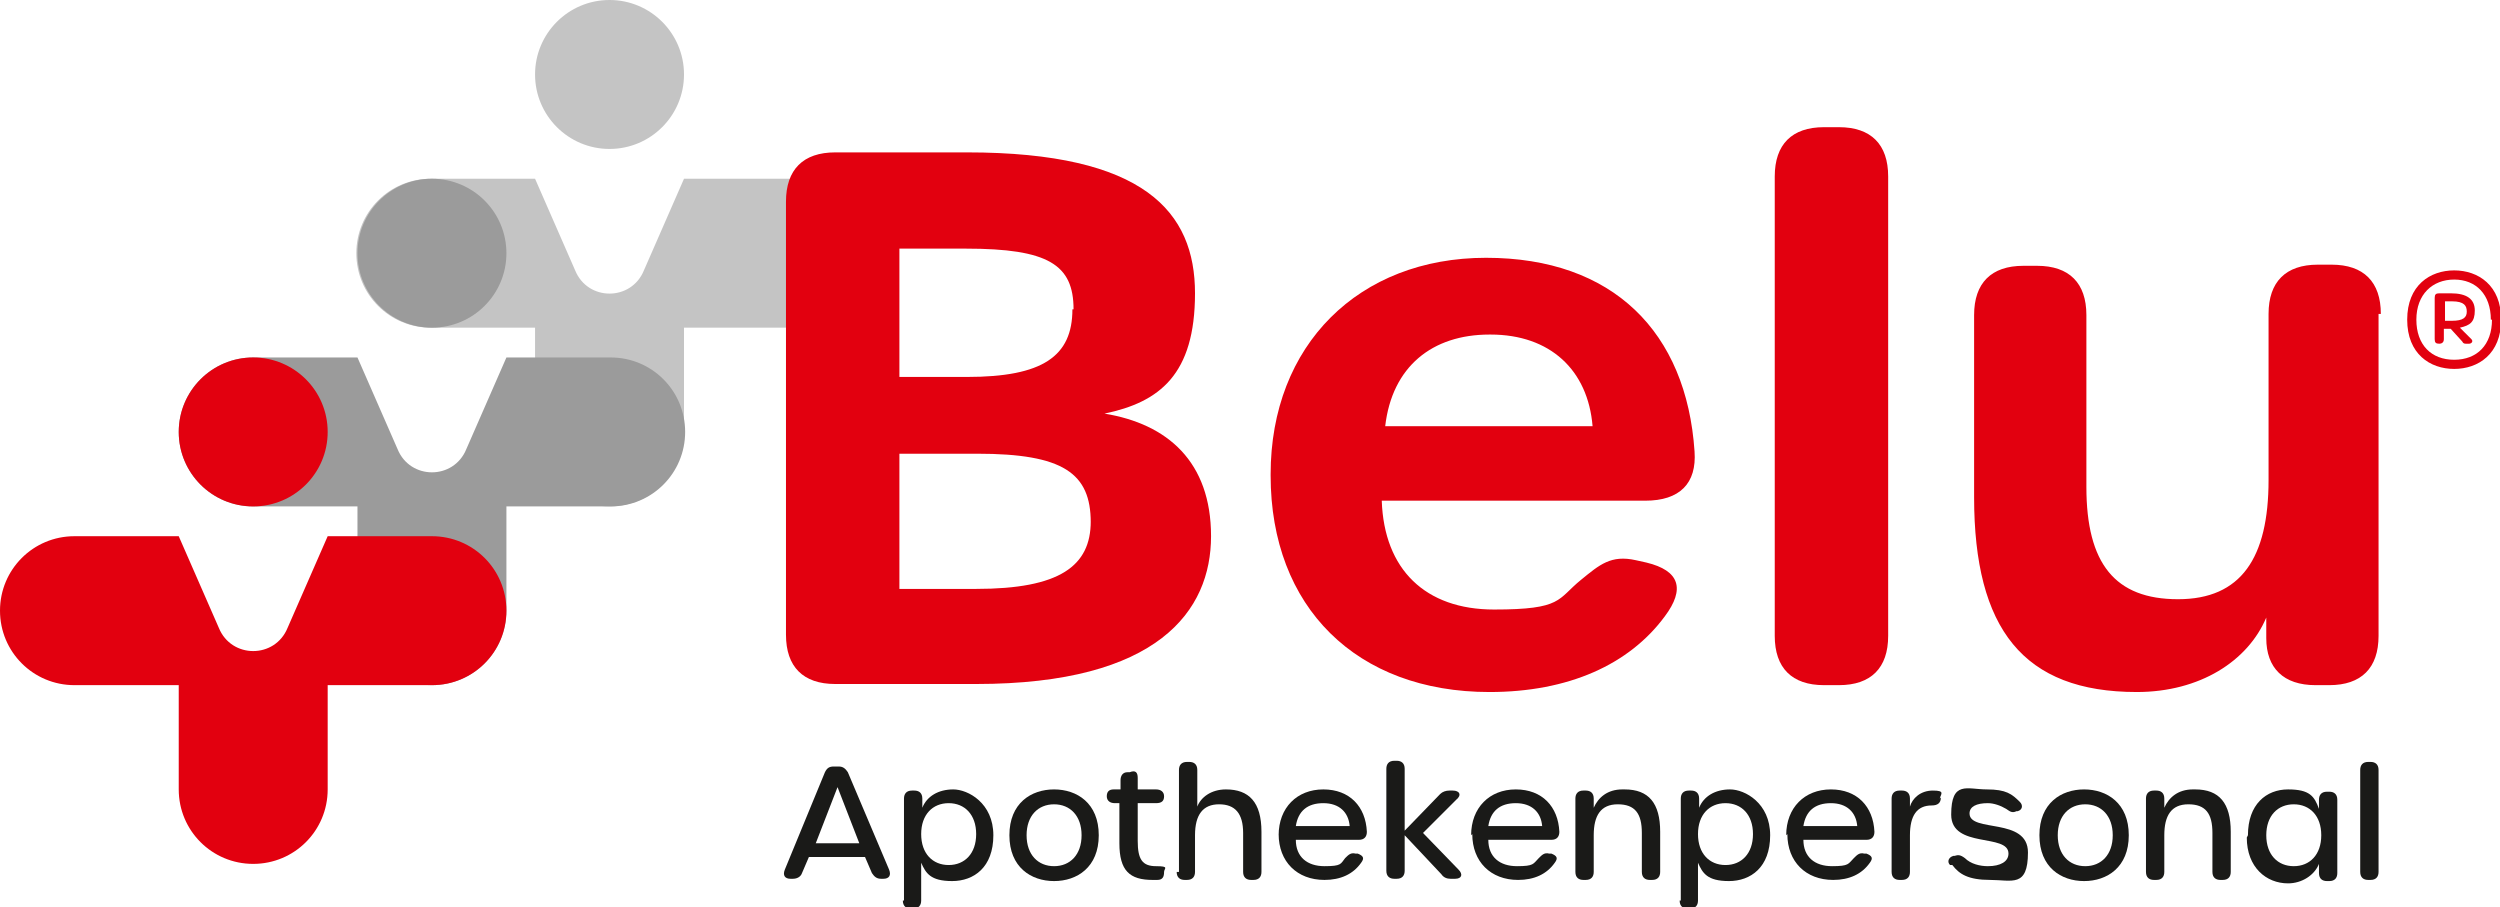
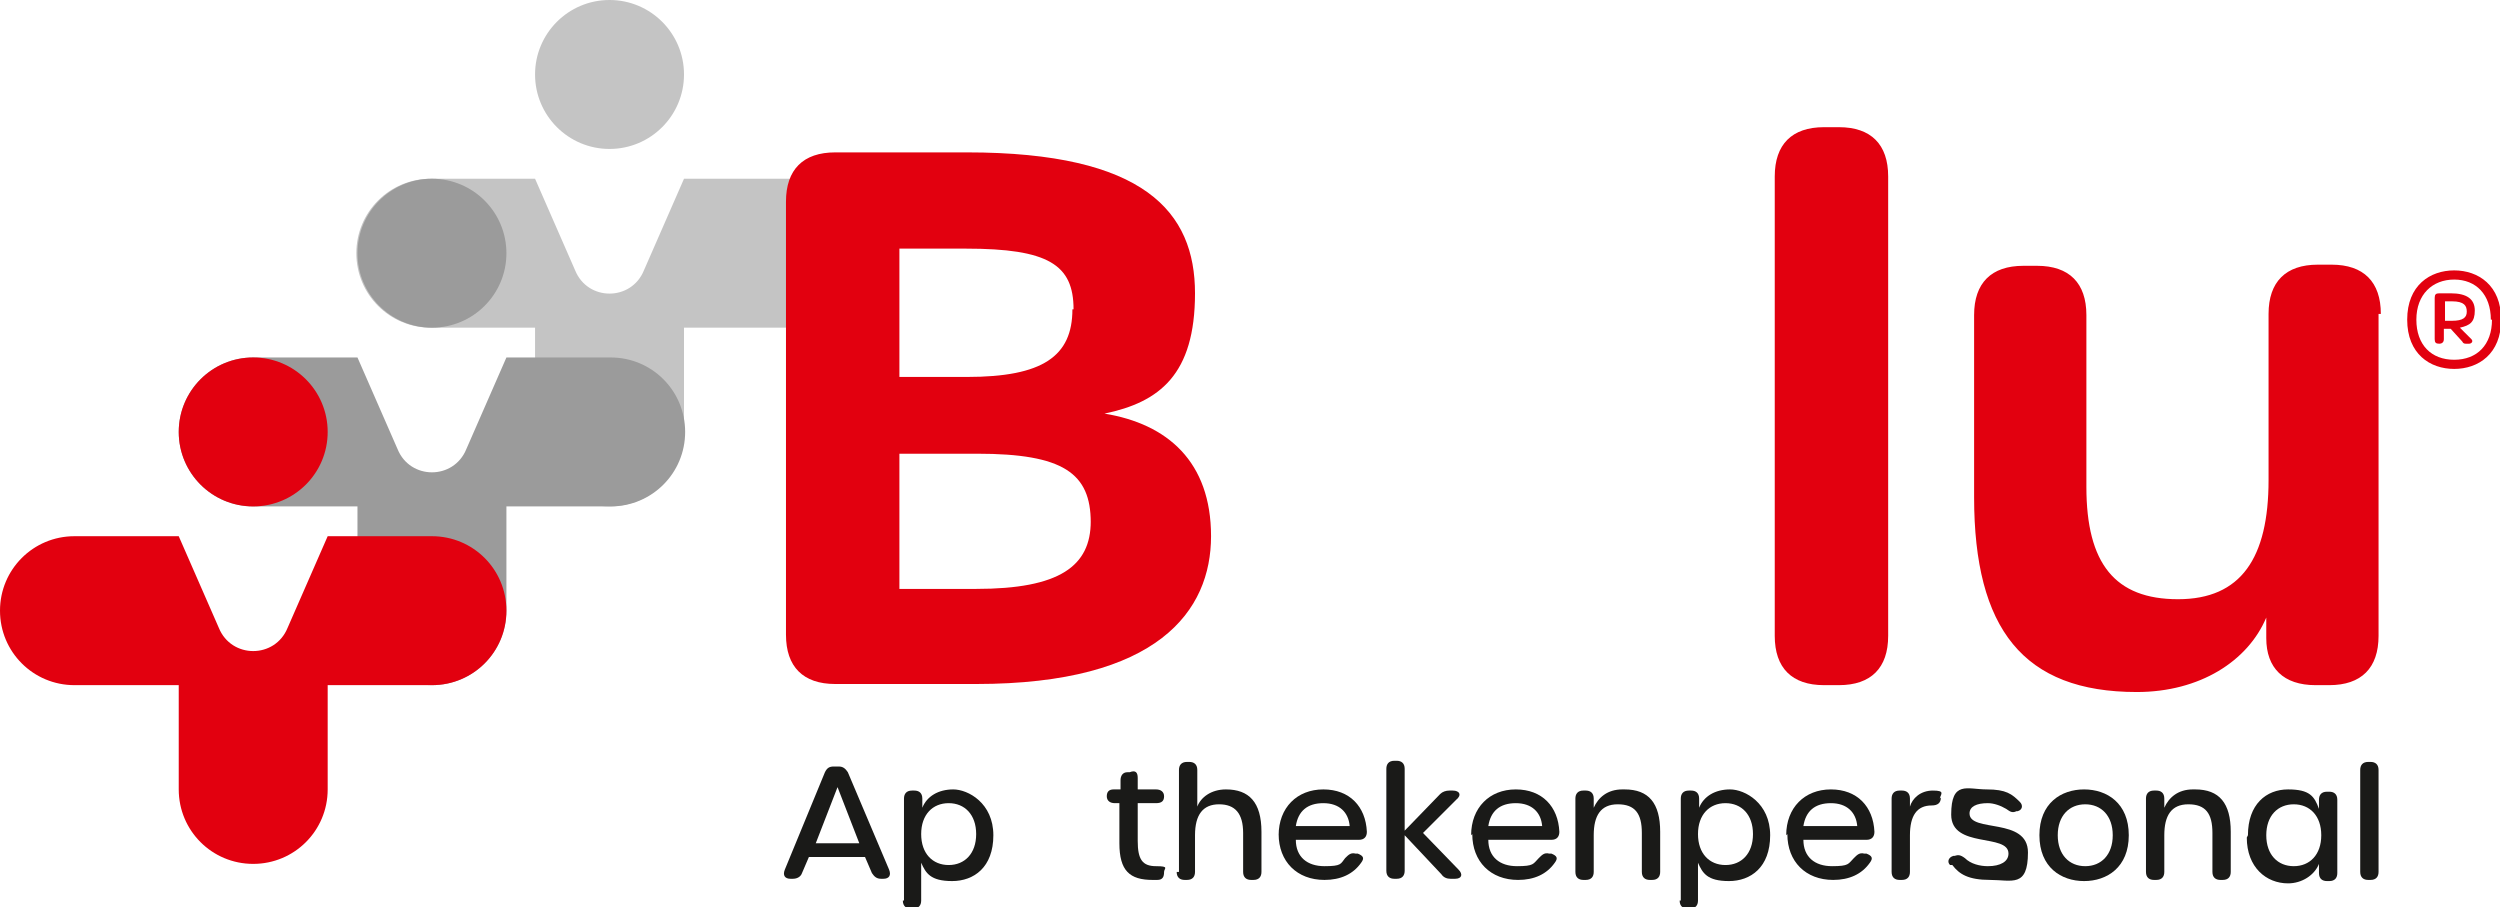
<svg xmlns="http://www.w3.org/2000/svg" id="a" version="1.1" viewBox="0 0 218.2 79.2">
  <defs>
    <style>
      .st0 {
        fill: #1a1a18;
      }

      .st1 {
        fill: #c4c4c4;
      }

      .st2 {
        fill: #9b9b9b;
      }

      .st3 {
        fill: #e2000f;
      }
    </style>
  </defs>
  <g>
    <g>
      <path class="st1" d="M68.8,15.6h-9.1l-3.5,8c-1.1,2.7-4.9,2.7-6,0l-3.5-8h-9.1c-3.6,0-6.5,2.9-6.5,6.5s2.9,6.5,6.5,6.5h9.1v9.1c0,3.6,2.9,6.5,6.5,6.5s6.5-2.9,6.5-6.5v-9.1h9.1c3.6,0,6.5-2.9,6.5-6.5s-2.9-6.5-6.5-6.5Z" />
      <circle class="st1" cx="53.2" cy="6.5" r="6.5" />
    </g>
    <g>
      <path class="st2" d="M53.3,31.2h-9.1l-3.5,8c-1.1,2.7-4.9,2.7-6,0l-3.5-8h-9.1c-3.6,0-6.5,2.9-6.5,6.5s2.9,6.5,6.5,6.5h9.1v9.1c0,3.6,2.9,6.5,6.5,6.5s6.5-2.9,6.5-6.5v-9.1h9.1c3.6,0,6.5-2.9,6.5-6.5s-2.9-6.5-6.5-6.5Z" />
      <circle class="st2" cx="37.7" cy="22.1" r="6.5" />
    </g>
    <g>
      <path class="st3" d="M37.7,46.8h-9.1l-3.5,8c-1.1,2.7-4.9,2.7-6,0l-3.5-8H6.5c-3.6,0-6.5,2.9-6.5,6.5s2.9,6.5,6.5,6.5h9.1v9.1c0,3.6,2.9,6.5,6.5,6.5s6.5-2.9,6.5-6.5v-9.1h9.1c3.6,0,6.5-2.9,6.5-6.5s-2.9-6.5-6.5-6.5Z" />
      <circle class="st3" cx="22.1" cy="37.7" r="6.5" />
    </g>
  </g>
  <g>
    <path class="st3" d="M68.6,55.5V17.6c0-2.8,1.5-4.3,4.3-4.3h11.5c15.5,0,19.9,5.2,19.9,12.3s-3.1,9.5-7.9,10.5c5.5.9,9.3,4.2,9.3,10.7s-4.6,12.9-20.5,12.9h-12.3c-2.8,0-4.3-1.5-4.3-4.3h0ZM93.7,27c0-3.9-2.2-5.3-9.4-5.3h-5.8v11.2h5.9c6.6,0,9.2-1.8,9.2-5.9ZM95.2,45.6c0-4.3-2.4-6-9.9-6h-6.8v11.8h6.7c7.3,0,10-2,10-5.9h0Z" />
-     <path class="st3" d="M110.9,41.4c0-11.3,7.7-18.9,18.8-18.9s17.5,6.5,18.2,16.9c.2,2.8-1.3,4.3-4.3,4.3h-23c.2,6,3.8,9.5,9.8,9.5s5.5-.9,7.6-2.6c1.6-1.3,2.6-2.2,4.8-1.7l.9.2c2.9.7,3.4,2.3,1.6,4.7-3.1,4.2-8.4,6.6-15.3,6.6-11.6,0-19.1-7.4-19.1-18.9h0ZM130,29.2c-5,0-8.5,2.8-9.1,8h18.1c-.4-4.9-3.7-8-8.9-8Z" />
    <path class="st3" d="M154.9,55.5V15.4c0-2.8,1.5-4.3,4.3-4.3h1.3c2.8,0,4.3,1.5,4.3,4.3v40.1c0,2.8-1.5,4.3-4.3,4.3h-1.3c-2.8,0-4.3-1.5-4.3-4.3h0Z" />
    <path class="st3" d="M207.6,27.4v28.1c0,2.8-1.5,4.3-4.3,4.3h-1.2c-2.8,0-4.3-1.5-4.3-4.1v-1.8c-1.6,3.8-5.8,6.5-11.3,6.5-9.9,0-14.2-5.5-14.2-17v-15.9c0-2.8,1.5-4.3,4.3-4.3h1.2c2.8,0,4.3,1.5,4.3,4.3v15c0,6.7,2.5,9.8,8,9.8s7.9-3.6,7.9-10.4v-14.5c0-2.8,1.5-4.3,4.3-4.3h1.2c2.8,0,4.3,1.5,4.3,4.3h0Z" />
    <path class="st3" d="M210.1,27.9c0-3,2-4.3,4.1-4.3s4.1,1.3,4.1,4.3-2,4.3-4.1,4.3-4.1-1.3-4.1-4.3ZM217.4,27.9c0-2.2-1.3-3.5-3.2-3.5s-3.3,1.3-3.3,3.5,1.3,3.5,3.3,3.5,3.3-1.3,3.3-3.5h0ZM212.9,30c-.3,0-.4-.1-.4-.4v-3.6c0-.3.1-.4.4-.4h1c1.4,0,2.1.5,2.1,1.5s-.4,1.3-1.3,1.5l1,1c.2.2,0,.4-.2.4h-.2c-.2,0-.3,0-.4-.2l-1-1.1h-.6v.9c0,.3-.2.4-.4.4h0ZM214,28c1,0,1.3-.3,1.3-.8s-.2-.9-1.3-.9h-.6v1.7h.6Z" />
  </g>
  <g>
    <path class="st0" d="M77.2,76.7h-.3c-.4,0-.6-.2-.8-.5l-.6-1.4h-4.9l-.6,1.4c-.1.3-.4.5-.8.5h-.2c-.5,0-.7-.3-.5-.8l3.5-8.5c.2-.4.4-.5.8-.5h.4c.4,0,.6.2.8.5l3.6,8.5c.2.5,0,.8-.5.8ZM75,73.6l-1.9-4.9-1.9,4.9h3.9,0Z" />
    <path class="st0" d="M78.9,78.6v-8.9c0-.4.2-.7.7-.7h.2c.4,0,.7.2.7.7v.8c.4-1,1.4-1.6,2.7-1.6s3.5,1.2,3.5,4-1.7,4-3.6,4-2.3-.7-2.7-1.6v3.3c0,.4-.2.7-.7.7h-.2c-.4,0-.7-.2-.7-.7h0ZM85.2,72.8c0-1.7-1-2.7-2.4-2.7s-2.4,1-2.4,2.7,1,2.7,2.4,2.7,2.4-1,2.4-2.7Z" />
-     <path class="st0" d="M88.1,72.9c0-2.8,1.9-4,3.9-4s3.9,1.2,3.9,4-1.9,4-3.9,4-3.9-1.2-3.9-4ZM94.4,72.9c0-1.7-1-2.7-2.4-2.7s-2.4,1-2.4,2.7,1,2.7,2.4,2.7,2.4-1,2.4-2.7Z" />
    <path class="st0" d="M100.6,76.8c-2,0-2.9-.8-2.9-3.2v-3.5h-.4c-.4,0-.7-.2-.7-.6s.2-.6.6-.6h.6v-.8c0-.4.2-.7.6-.7h.2c.5-.2.7,0,.7.5v1h1.6c.4,0,.7.2.7.6s-.2.6-.7.6h-1.6v3.3c0,1.6.4,2.2,1.6,2.2s.7.2.7.5c0,.4-.1.7-.6.7-.1,0-.3,0-.4,0h0Z" />
    <path class="st0" d="M102.9,76.1v-8.9c0-.4.2-.7.7-.7h.2c.4,0,.7.2.7.7v3.2c.3-.8,1.2-1.5,2.5-1.5,2,0,3.1,1.1,3.1,3.7v3.5c0,.4-.2.7-.7.7h-.2c-.4,0-.7-.2-.7-.7v-3.4c0-1.7-.7-2.5-2.1-2.5s-2.1.9-2.1,2.7v3.2c0,.4-.2.7-.7.7h-.2c-.4,0-.7-.2-.7-.7h0Z" />
    <path class="st0" d="M111.6,72.9c0-2.4,1.6-4,3.9-4s3.7,1.5,3.8,3.7c0,.4-.2.7-.7.7h-5.5c0,1.5,1,2.3,2.5,2.3s1.4-.2,1.8-.7c.3-.3.5-.5.9-.4h.2c.5.2.6.4.3.8-.7,1-1.8,1.5-3.2,1.5-2.4,0-4-1.6-4-4ZM117.8,72.1c-.1-1.2-.9-2-2.3-2s-2.2.7-2.4,2c0,0,4.7,0,4.7,0Z" />
    <path class="st0" d="M127,76.7h-.4c-.3,0-.6-.1-.8-.4l-3.2-3.4v3.1c0,.4-.2.7-.7.7h-.2c-.4,0-.7-.2-.7-.7v-8.9c0-.4.2-.7.7-.7h.2c.4,0,.7.2.7.7v5.4l3.1-3.2c.2-.2.5-.3.8-.3h.3c.6,0,.8.4.3.8l-2.9,2.9,3.1,3.2c.4.4.3.8-.3.8Z" />
    <path class="st0" d="M128.4,72.9c0-2.4,1.6-4,3.9-4s3.7,1.5,3.8,3.7c0,.4-.2.7-.7.7h-5.5c0,1.5,1,2.3,2.5,2.3s1.4-.2,1.9-.7c.3-.3.5-.5.9-.4h.2c.5.2.6.4.3.8-.7,1-1.8,1.5-3.2,1.5-2.4,0-4-1.6-4-4ZM134.6,72.1c-.1-1.2-.9-2-2.3-2s-2.2.7-2.4,2h4.7Z" />
    <path class="st0" d="M141.8,68.9c2.1,0,3.1,1.2,3.1,3.7v3.5c0,.4-.2.7-.7.7h-.2c-.4,0-.7-.2-.7-.7v-3.4c0-1.7-.6-2.5-2.1-2.5s-2.1,1-2.1,2.7v3.2c0,.4-.2.7-.7.7h-.2c-.4,0-.7-.2-.7-.7v-6.4c0-.4.2-.7.7-.7h.2c.4,0,.7.2.7.7v.8c.4-.9,1.2-1.6,2.5-1.6h0Z" />
    <path class="st0" d="M146.7,78.6v-8.9c0-.4.2-.7.7-.7h.2c.4,0,.7.2.7.7v.8c.4-1,1.4-1.6,2.7-1.6s3.5,1.2,3.5,4-1.7,4-3.6,4-2.3-.7-2.7-1.6v3.3c0,.4-.2.7-.7.7h-.2c-.4,0-.7-.2-.7-.7h0ZM153,72.8c0-1.7-1-2.7-2.4-2.7s-2.4,1-2.4,2.7,1,2.7,2.4,2.7,2.4-1,2.4-2.7Z" />
    <path class="st0" d="M155.9,72.9c0-2.4,1.6-4,3.9-4s3.7,1.5,3.8,3.7c0,.4-.2.7-.7.7h-5.5c0,1.5,1,2.3,2.5,2.3s1.4-.2,1.9-.7c.3-.3.5-.5.9-.4h.2c.5.2.6.4.3.8-.7,1-1.8,1.5-3.2,1.5-2.4,0-4-1.6-4-4ZM162.1,72.1c-.1-1.2-.9-2-2.3-2s-2.2.7-2.4,2h4.7Z" />
    <path class="st0" d="M169.4,69.6h0c0,.5-.3.7-.8.7-1.3,0-1.9.9-1.9,2.6v3.2c0,.4-.2.7-.7.7h-.2c-.4,0-.7-.2-.7-.7v-6.4c0-.4.2-.7.7-.7h.2c.4,0,.7.2.7.7v.7c.2-.7.9-1.4,2-1.4s.7.3.6.7h0Z" />
    <path class="st0" d="M170.2,75.5c-.3-.3-.1-.7.3-.8h.1c.3-.1.5-.1.9.2.5.5,1.3.7,2,.7,1.1,0,1.8-.4,1.8-1.1,0-1.8-5-.4-5-3.4s1.4-2.2,3.1-2.2,2.2.4,2.9,1.1c.3.3.2.7-.2.8h-.1c-.4.2-.6,0-.9-.2-.5-.3-1.1-.5-1.6-.5-1,0-1.6.3-1.6.9,0,1.7,5.1.3,5.1,3.4s-1.4,2.4-3.3,2.4-2.7-.5-3.3-1.3h0Z" />
    <path class="st0" d="M178,72.9c0-2.8,1.9-4,3.9-4s3.9,1.2,3.9,4-1.9,4-3.9,4-3.9-1.2-3.9-4ZM184.4,72.9c0-1.7-1-2.7-2.4-2.7s-2.4,1-2.4,2.7,1,2.7,2.4,2.7,2.4-1,2.4-2.7Z" />
    <path class="st0" d="M191.6,68.9c2.1,0,3.1,1.2,3.1,3.7v3.5c0,.4-.2.7-.7.7h-.2c-.4,0-.7-.2-.7-.7v-3.4c0-1.7-.6-2.5-2.1-2.5s-2.1,1-2.1,2.7v3.2c0,.4-.2.7-.7.7h-.2c-.4,0-.7-.2-.7-.7v-6.4c0-.4.2-.7.7-.7h.2c.4,0,.7.2.7.7v.8c.4-.9,1.2-1.6,2.5-1.6h0Z" />
    <path class="st0" d="M196.2,72.9c0-2.7,1.6-4,3.5-4s2.3.6,2.7,1.7v-.8c0-.4.2-.7.7-.7h.2c.4,0,.7.2.7.7v6.4c0,.4-.2.7-.7.7h-.2c-.4,0-.7-.2-.7-.7v-.8c-.4,1-1.5,1.7-2.7,1.7-1.9,0-3.6-1.4-3.6-4ZM202.6,72.9c0-1.7-1-2.7-2.4-2.7s-2.4,1-2.4,2.7,1,2.7,2.4,2.7,2.4-1,2.4-2.7Z" />
    <path class="st0" d="M206,76.1v-8.9c0-.4.2-.7.7-.7h.2c.4,0,.7.2.7.7v8.9c0,.4-.2.7-.7.7h-.2c-.4,0-.7-.2-.7-.7Z" />
  </g>
</svg>